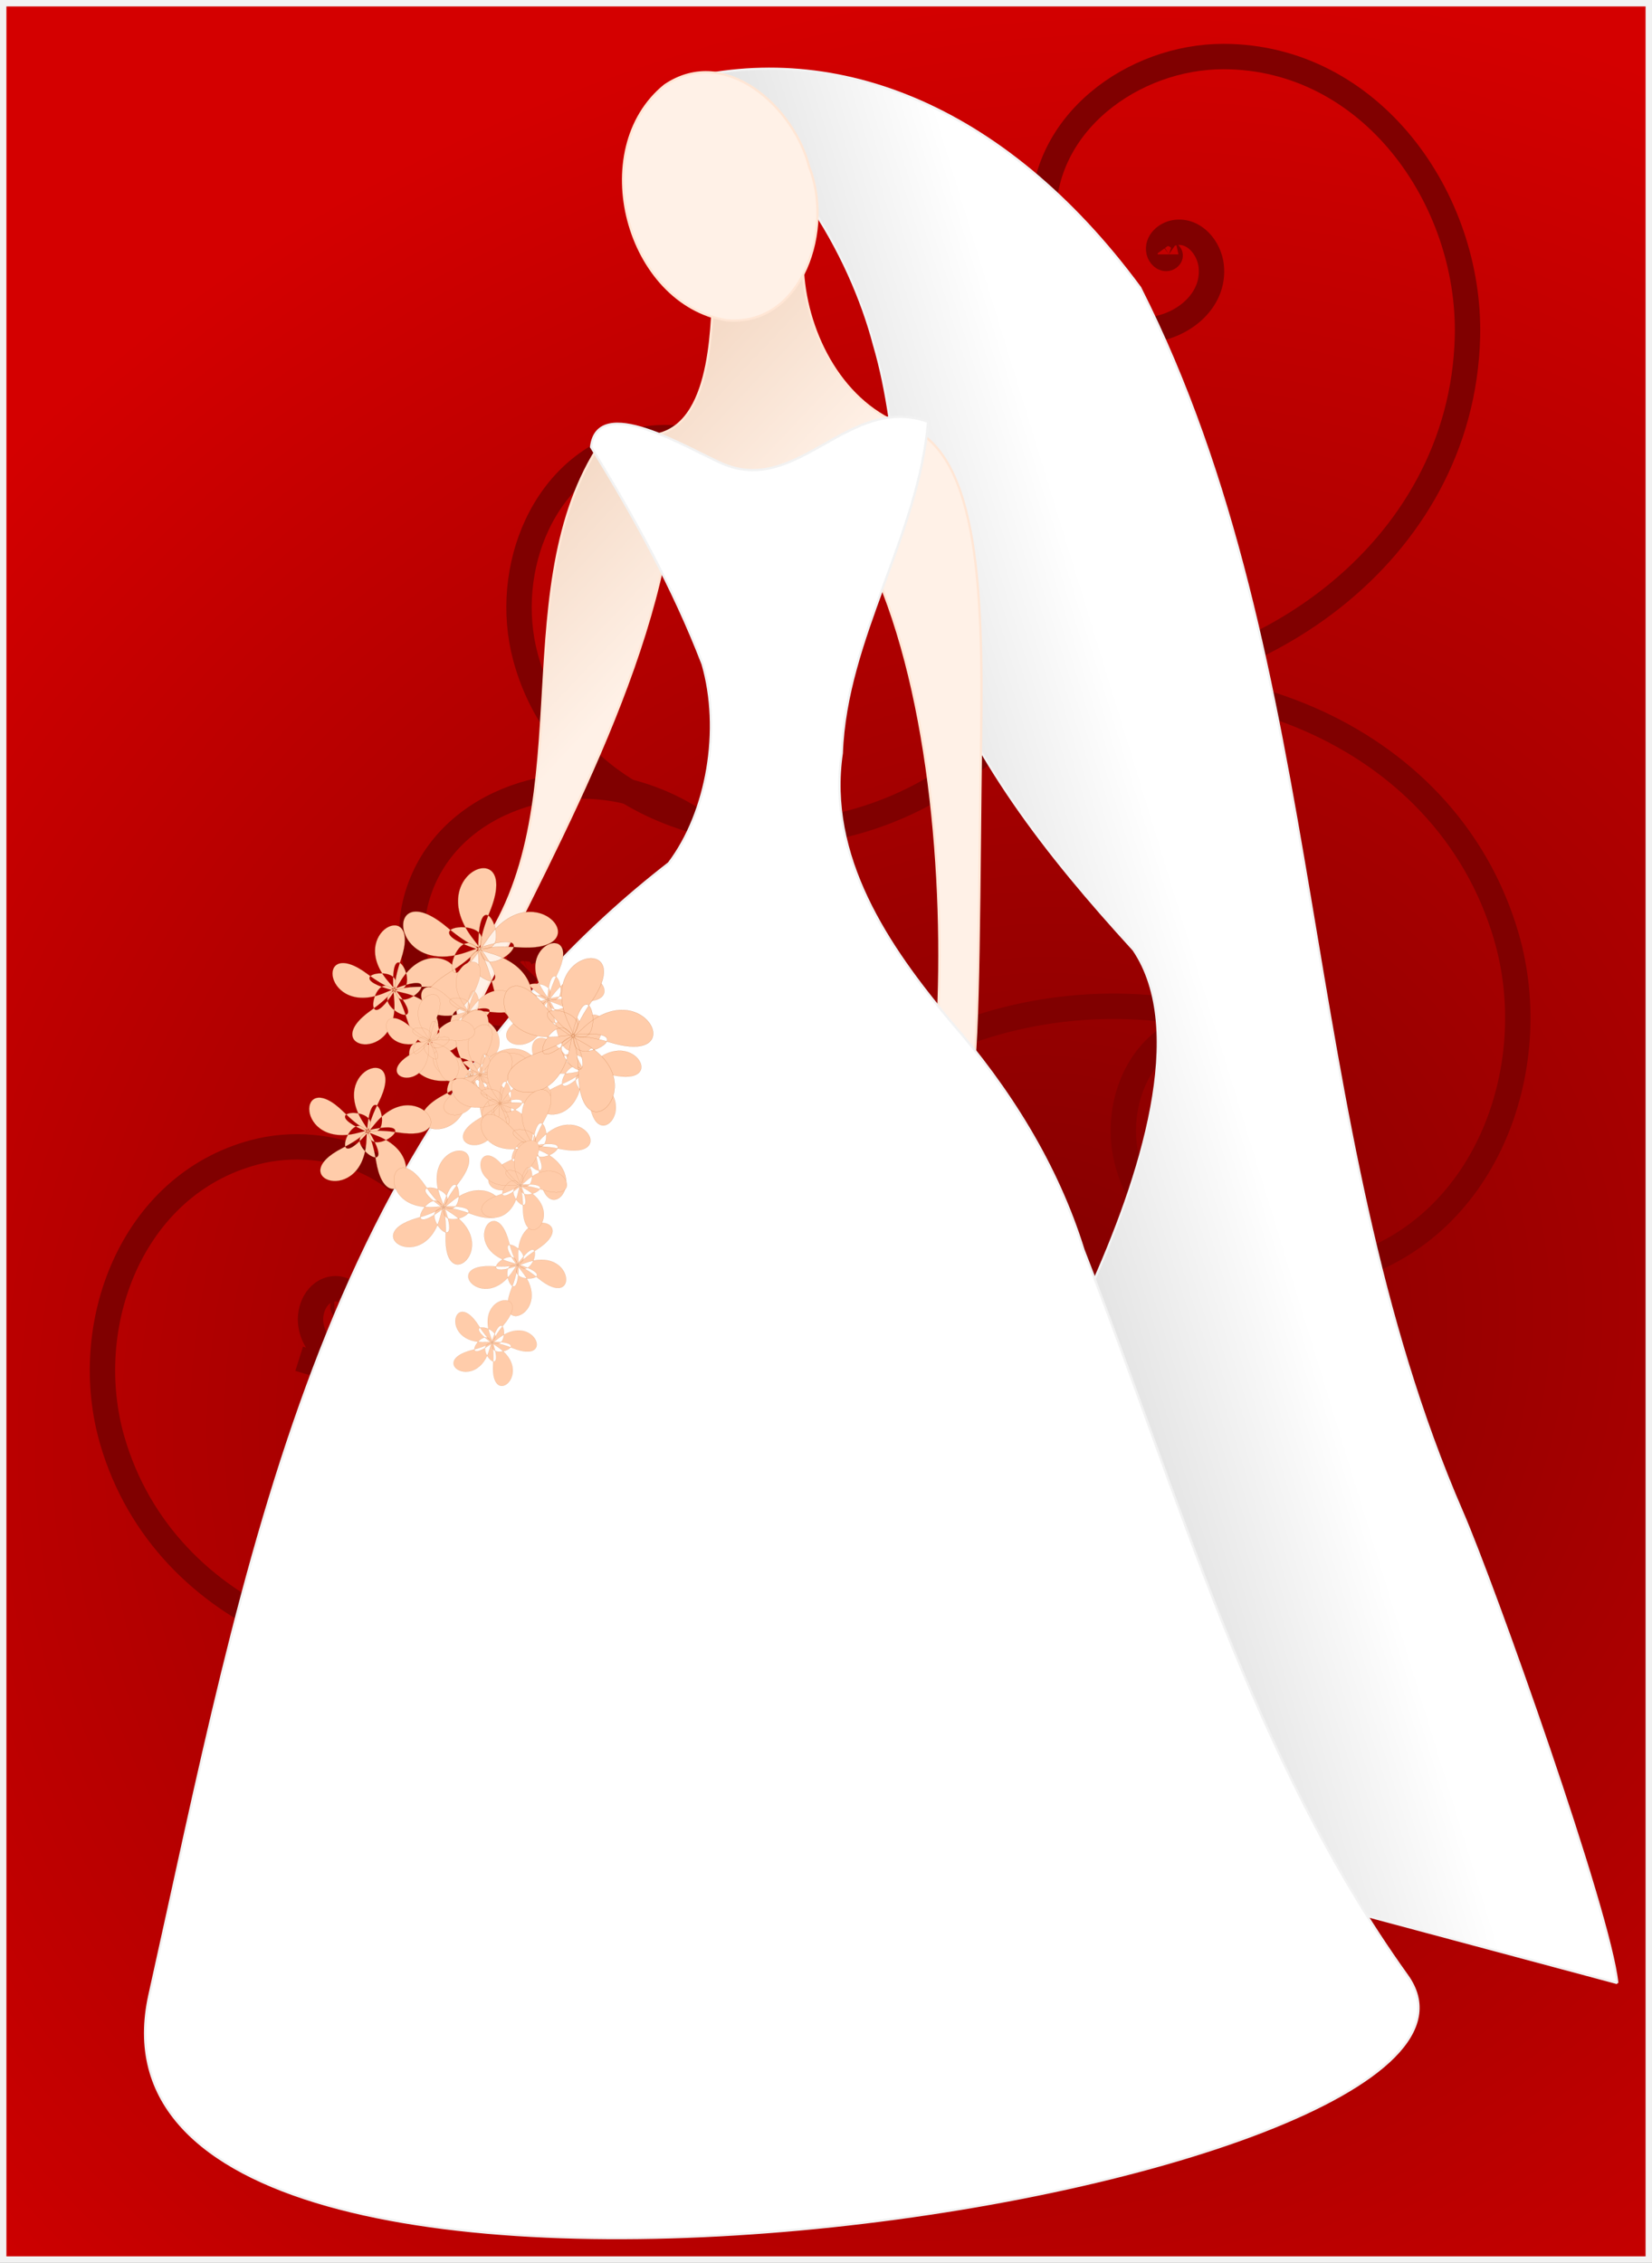
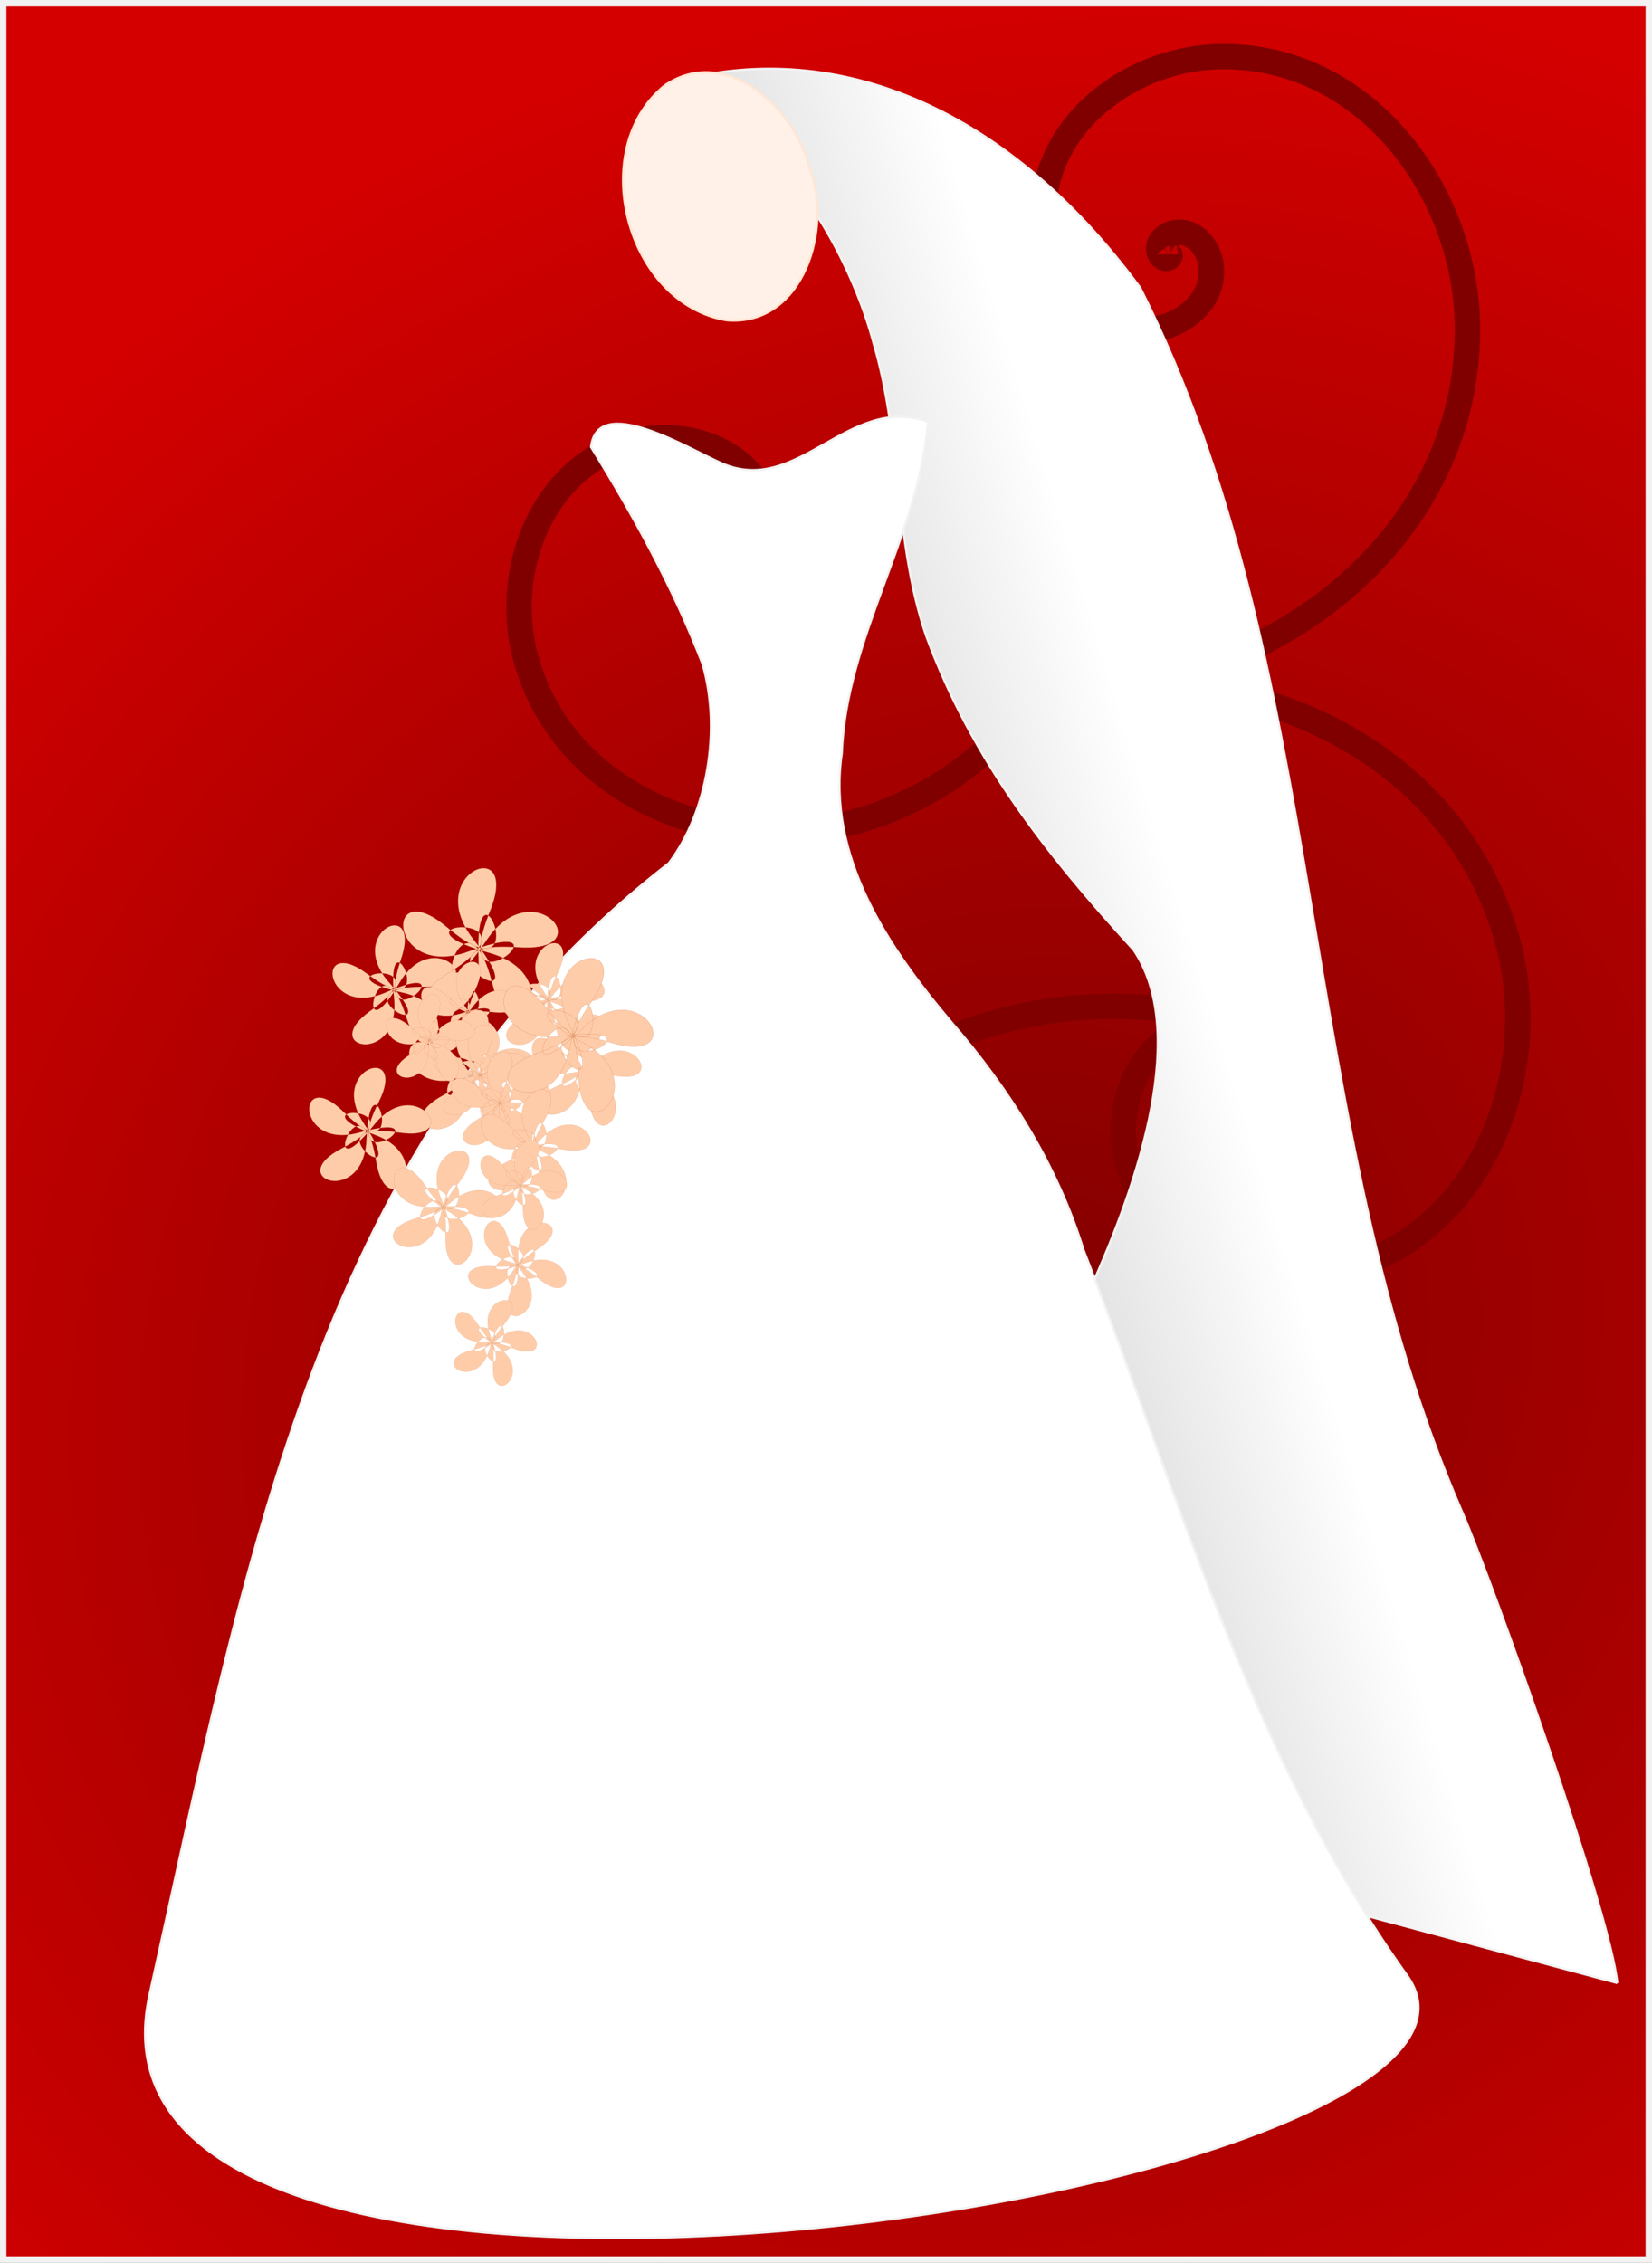
<svg xmlns="http://www.w3.org/2000/svg" version="1.1" viewBox="0 0 727.93 996.87">
  <rect x="0" y="0" width="727.93" height="996.87" fill="#808080" stroke="none" />
  <defs>
    <radialGradient id="a" cx="2645.9" cy="471.91" r="458.08" gradientTransform="matrix(.369 -1.309 1.342 .237 -1126.1 3929.2)" gradientUnits="userSpaceOnUse">
      <stop stop-color="#800000" offset="0" />
      <stop stop-color="#d40000" offset="1" />
    </radialGradient>
    <linearGradient id="c" x1="351.8" x2="410.39" y1="127.98" y2="183.42" gradientUnits="userSpaceOnUse">
      <stop stop-color="#f5dbc8" offset="0" />
      <stop stop-color="#fff1e7" offset="1" />
    </linearGradient>
    <linearGradient id="b" x1="416.08" x2="572.04" y1="464.39" y2="416.54" gradientUnits="userSpaceOnUse">
      <stop stop-color="#ccc" offset="0" />
      <stop stop-color="#fff" offset="1" />
    </linearGradient>
  </defs>
  <g transform="translate(-39.386 21.686)">
    <rect x="40.8" y="-20.272" width="725.1" height="994.04" fill="url(#a)" stroke="#f2f2f2" stroke-width="2.828" />
    <g transform="matrix(1.978 -1.976 1.976 1.978 -54.316 435.01)" fill="none" stroke="#800000">
      <path transform="matrix(0 1 1 0 -125.32 238.01)" d="m-189.96 281.2c1.3e-4 5e-4 -9.8e-4 4.4e-4 -1e-3 3.9e-4 -0.013-1e-3 -9e-3 -0.024-6e-3 -0.03 0.028-0.07 0.134-0.045 0.18-0.015 0.223 0.144 0.123 0.481-0.017 0.643-0.464 0.536-1.309 0.249-1.723-0.189-1.09-1.151-0.411-2.972 0.668-3.854 2.428-1.984 5.944-0.582 7.603 1.696 3.336 4.579 0.717 10.825-3.591 13.686-7.953 5.282-18.349 0.75-22.97-6.758-7.98-12.965-0.593-29.389 11.69-36.48 20.103-11.606 44.966-0.137 55.412 18.976 16.357 29.928-0.753 66.252-29.298 81.13" stroke-width="4" />
      <path transform="matrix(.258 .966 -.966 .258 561.8 177.63)" d="m-189.96 281.2c1.3e-4 5e-4 -9.8e-4 4.4e-4 -1e-3 3.9e-4 -0.013-1e-3 -9e-3 -0.024-6e-3 -0.03 0.028-0.07 0.134-0.045 0.18-0.015 0.223 0.144 0.123 0.481-0.017 0.643-0.464 0.536-1.309 0.249-1.723-0.189-1.09-1.151-0.411-2.972 0.668-3.854 2.428-1.984 5.944-0.582 7.603 1.696 3.336 4.579 0.717 10.825-3.591 13.686-7.953 5.282-18.349 0.75-22.97-6.758-7.98-12.965-0.593-29.389 11.69-36.48 20.103-11.606 44.966-0.137 55.412 18.976 16.357 29.928-0.753 66.252-29.298 81.13" stroke-width="4" />
      <path transform="matrix(0 1 1 0 -292.85 339.72)" d="m-189.96 281.2c1.3e-4 5e-4 -9.8e-4 4.4e-4 -1e-3 3.9e-4 -0.013-1e-3 -9e-3 -0.024-6e-3 -0.03 0.028-0.07 0.134-0.045 0.18-0.015 0.223 0.144 0.123 0.481-0.017 0.643-0.464 0.536-1.309 0.249-1.723-0.189-1.09-1.151-0.411-2.972 0.668-3.854 2.428-1.984 5.944-0.582 7.603 1.696 3.336 4.579 0.717 10.825-3.591 13.686-7.953 5.282-18.349 0.75-22.97-6.758-7.98-12.965-0.593-29.389 11.69-36.48 20.103-11.606 44.966-0.137 55.412 18.976 16.357 29.928-0.753 66.252-29.298 81.13" stroke-width="4" />
-       <path transform="matrix(0 1 -1 0 371.2 264.93)" d="m-189.96 281.2c1.3e-4 5e-4 -9.8e-4 4.4e-4 -1e-3 3.9e-4 -0.013-1e-3 -9e-3 -0.024-6e-3 -0.03 0.028-0.07 0.134-0.045 0.18-0.015 0.223 0.144 0.123 0.481-0.017 0.643-0.464 0.536-1.309 0.249-1.723-0.189-1.09-1.151-0.411-2.972 0.668-3.854 2.428-1.984 5.944-0.582 7.603 1.696 3.336 4.579 0.717 10.825-3.591 13.686-7.953 5.282-18.349 0.75-22.97-6.758-7.98-12.965-0.593-29.389 11.69-36.48 20.103-11.606 44.966-0.137 55.412 18.976 16.357 29.928-0.753 66.252-29.298 81.13" stroke-width="4" />
-       <path transform="matrix(-.865 0 0 .865 -132.24 -151.28)" d="m-189.96 281.2c1.3e-4 5e-4 -9.8e-4 4.4e-4 -1e-3 3.9e-4 -0.013-1e-3 -9e-3 -0.024-6e-3 -0.03 0.028-0.07 0.134-0.045 0.18-0.015 0.223 0.144 0.123 0.481-0.017 0.643-0.464 0.536-1.309 0.249-1.723-0.189-1.09-1.151-0.411-2.972 0.668-3.854 2.428-1.984 5.944-0.582 7.603 1.696 3.336 4.579 0.717 10.825-3.591 13.686-7.953 5.282-18.349 0.75-22.97-6.758-7.98-12.965-0.593-29.389 11.69-36.48 20.103-11.606 44.966-0.137 55.412 18.976 16.357 29.928-0.753 66.252-29.298 81.13" stroke-width="4.622" />
      <path transform="matrix(0 -1 1 0 -186.65 -11.261)" d="m-189.96 281.2c1.3e-4 5e-4 -9.8e-4 4.4e-4 -1e-3 3.9e-4 -0.013-1e-3 -9e-3 -0.024-6e-3 -0.03 0.028-0.07 0.134-0.045 0.18-0.015 0.223 0.144 0.123 0.481-0.017 0.643-0.464 0.536-1.309 0.249-1.723-0.189-1.09-1.151-0.411-2.972 0.668-3.854 2.428-1.984 5.944-0.582 7.603 1.696 3.336 4.579 0.717 10.825-3.591 13.686-7.953 5.282-18.349 0.75-22.97-6.758-7.98-12.965-0.593-29.389 11.69-36.48 20.103-11.606 44.966-0.137 55.412 18.976 16.357 29.928-0.753 66.252-29.298 81.13" stroke-width="4" />
      <path transform="matrix(1 0 0 -1 345.55 449.14)" d="m-189.96 281.2c1.3e-4 5e-4 -9.8e-4 4.4e-4 -1e-3 3.9e-4 -0.013-1e-3 -9e-3 -0.024-6e-3 -0.03 0.028-0.07 0.134-0.045 0.18-0.015 0.223 0.144 0.123 0.481-0.017 0.643-0.464 0.536-1.309 0.249-1.723-0.189-1.09-1.151-0.411-2.972 0.668-3.854 2.428-1.984 5.944-0.582 7.603 1.696 3.336 4.579 0.717 10.825-3.591 13.686-7.953 5.282-18.349 0.75-22.97-6.758-7.98-12.965-0.593-29.389 11.69-36.48 20.103-11.606 44.966-0.137 55.412 18.976 16.357 29.928-0.753 66.252-29.298 81.13" stroke-width="4" />
    </g>
    <path d="m752.01 851.95c-3.02-30.94-54.53-175.74-68.38-207.57-74.32-170.99-57.43-372.42-141.86-539.34-60.7-82.276-137.13-110.11-206.57-90.341 49.953 22.237 79.175 77.018 89.248 115.28 12.335 41.761 8.965 87.711 23.203 128.87 19.87 53.764 52.287 95.327 91.224 137.92 23.937 35.416 3.454 100.04-19.917 151.23-21.291 67.257 30.113 227.8 92.467 266.28l140.58 37.663z" fill="url(#b)" stroke="#f2f2f2" stroke-width="1px" />
-     <path d="m436.29 165.28c33.76 9.177 36.384 69.525 35.386 137.99-0.86 59.012-0.772 139.3-4.078 149.23-1.818 5.459 6.484 8.302-5.032 5.246-10.149-2.693-7.15-6.894-10.976-14.058 5.076-63.047-0.406-150.92-25.157-210.17l-92.126-21.105c-12.654 79.311-64.466 164.63-92.872 227.33 3.02-50.14-27.103-6.055 6.001-38.466 49.838-62.82 13.98-159.31 55.027-225.26l16.307-6.19c32.38 5.222 33.847-39.426 34.877-60.655l39.426-13.647c0.875 27.472 15.926 59.012 43.217 69.753z" fill="url(#c)" stroke="#ffe6d5" />
    <path d="m395.94 51.856c10.728 26.434-2.359 70.41-36.352 67.556-44.21-7.347-62.154-75.206-27.282-103.48 26.918-18.232 57.239 10.028 63.634 35.92z" fill="#fff1e7" stroke="#ffe6d5" />
    <path d="m659.43 848.65c68.788 95.979-596.81 199.44-554.14 8.348 42.667-191.09 73.856-378.27 228.83-498.41 17.126-22.7 23.139-59.022 14.864-87.693-12.897-33.465-30.396-65.217-49.151-95.646 2.782-23.827 42.306 0.447 57.543 7.172 33.549 14.809 55.735-30.706 90.952-18.305-4.074 50.194-36.137 95.127-38.02 146.01-6.663 45.441 20.237 85.237 48.048 118.22 25.744 29.564 46.772 62.971 58.444 100.57 42.426 108.61 73.839 223.75 142.63 319.73z" fill="#fff" stroke="#f2f2f2" stroke-width="1px" />
    <path transform="matrix(.398 .072 -.072 .398 314.66 277.81)" d="m-207.82 403.43c-51.662 52.422 42.477 53.917 22.436-16.902-28.135-99.426 59.175 25.002-33.233-21.235-65.82-32.934-38.152 57.059 23.008 16.115 85.866-57.483-5.492 64.005 9.927-38.168 10.983-72.776-66.056-18.652-8.216 26.862 81.203 63.9-62.57 14.555 39.367-2.354 72.608-12.044-2.673-68.587-28.087 0.487-35.679 96.975-33.178-55.01 14.404 36.713 33.892 65.332 64.404-23.737-9.142-26.562-103.25-3.966 42.065-48.553-30.465 25.044z" fill="#fca" stroke="#a40" stroke-width=".1" />
    <path transform="matrix(.342 .107 -.107 .342 385.2 309.86)" d="m-207.82 403.43c-51.662 52.422 42.477 53.917 22.436-16.902-28.135-99.426 59.175 25.002-33.233-21.235-65.82-32.934-38.152 57.059 23.008 16.115 85.866-57.483-5.492 64.005 9.927-38.168 10.983-72.776-66.056-18.652-8.216 26.862 81.203 63.9-62.57 14.555 39.367-2.354 72.608-12.044-2.673-68.587-28.087 0.487-35.679 96.975-33.178-55.01 14.404 36.713 33.892 65.332 64.404-23.737-9.142-26.562-103.25-3.966 42.065-48.553-30.465 25.044z" fill="#fca" stroke="#a40" stroke-width=".1" />
    <path transform="matrix(.493 .119 -.119 .493 387.63 232.74)" d="m-207.82 403.43c-51.662 52.422 42.477 53.917 22.436-16.902-28.135-99.426 59.175 25.002-33.233-21.235-65.82-32.934-38.152 57.059 23.008 16.115 85.866-57.483-5.492 64.005 9.927-38.168 10.983-72.776-66.056-18.652-8.216 26.862 81.203 63.9-62.57 14.555 39.367-2.354 72.608-12.044-2.673-68.587-28.087 0.487-35.679 96.975-33.178-55.01 14.404 36.713 33.892 65.332 64.404-23.737-9.142-26.562-103.25-3.966 42.065-48.553-30.465 25.044z" fill="#fca" stroke="#a40" stroke-width=".1" />
    <path transform="matrix(.304 .088 -.088 .304 335.63 326.01)" d="m-207.82 403.43c-51.662 52.422 42.477 53.917 22.436-16.902-28.135-99.426 59.175 25.002-33.233-21.235-65.82-32.934-38.152 57.059 23.008 16.115 85.866-57.483-5.492 64.005 9.927-38.168 10.983-72.776-66.056-18.652-8.216 26.862 81.203 63.9-62.57 14.555 39.367-2.354 72.608-12.044-2.673-68.587-28.087 0.487-35.679 96.975-33.178-55.01 14.404 36.713 33.892 65.332 64.404-23.737-9.142-26.562-103.25-3.966 42.065-48.553-30.465 25.044z" fill="#fca" stroke="#a40" stroke-width=".1" />
    <path transform="matrix(.401 .126 -.126 .401 369.32 324.96)" d="m-207.82 403.43c-51.662 52.422 42.477 53.917 22.436-16.902-28.135-99.426 59.175 25.002-33.233-21.235-65.82-32.934-38.152 57.059 23.008 16.115 85.866-57.483-5.492 64.005 9.927-38.168 10.983-72.776-66.056-18.652-8.216 26.862 81.203 63.9-62.57 14.555 39.367-2.354 72.608-12.044-2.673-68.587-28.087 0.487-35.679 96.975-33.178-55.01 14.404 36.713 33.892 65.332 64.404-23.737-9.142-26.562-103.25-3.966 42.065-48.553-30.465 25.044z" fill="#fca" stroke="#a40" stroke-width=".1" />
    <path transform="matrix(.336 .139 -.139 .336 411.77 349.74)" d="m-207.82 403.43c-51.662 52.422 42.477 53.917 22.436-16.902-28.135-99.426 59.175 25.002-33.233-21.235-65.82-32.934-38.152 57.059 23.008 16.115 85.866-57.483-5.492 64.005 9.927-38.168 10.983-72.776-66.056-18.652-8.216 26.862 81.203 63.9-62.57 14.555 39.367-2.354 72.608-12.044-2.673-68.587-28.087 0.487-35.679 96.975-33.178-55.01 14.404 36.713 33.892 65.332 64.404-23.737-9.142-26.562-103.25-3.966 42.065-48.553-30.465 25.044z" fill="#fca" stroke="#a40" stroke-width=".1" />
    <path transform="matrix(.304 .088 -.088 .304 340.9 353.69)" d="m-207.82 403.43c-51.662 52.422 42.477 53.917 22.436-16.902-28.135-99.426 59.175 25.002-33.233-21.235-65.82-32.934-38.152 57.059 23.008 16.115 85.866-57.483-5.492 64.005 9.927-38.168 10.983-72.776-66.056-18.652-8.216 26.862 81.203 63.9-62.57 14.555 39.367-2.354 72.608-12.044-2.673-68.587-28.087 0.487-35.679 96.975-33.178-55.01 14.404 36.713 33.892 65.332 64.404-23.737-9.142-26.562-103.25-3.966 42.065-48.553-30.465 25.044z" fill="#fca" stroke="#a40" stroke-width=".1" />
    <path transform="matrix(.314 .087 -.087 .314 351.18 362.31)" d="m-207.82 403.43c-51.662 52.422 42.477 53.917 22.436-16.902-28.135-99.426 59.175 25.002-33.233-21.235-65.82-32.934-38.152 57.059 23.008 16.115 85.866-57.483-5.492 64.005 9.927-38.168 10.983-72.776-66.056-18.652-8.216 26.862 81.203 63.9-62.57 14.555 39.367-2.354 72.608-12.044-2.673-68.587-28.087 0.487-35.679 96.975-33.178-55.01 14.404 36.713 33.892 65.332 64.404-23.737-9.142-26.562-103.25-3.966 42.065-48.553-30.465 25.044z" fill="#fca" stroke="#a40" stroke-width=".1" />
    <path transform="matrix(.452 .22 -.22 .452 459.37 305.42)" d="m-207.82 403.43c-51.662 52.422 42.477 53.917 22.436-16.902-28.135-99.426 59.175 25.002-33.233-21.235-65.82-32.934-38.152 57.059 23.008 16.115 85.866-57.483-5.492 64.005 9.927-38.168 10.983-72.776-66.056-18.652-8.216 26.862 81.203 63.9-62.57 14.555 39.367-2.354 72.608-12.044-2.673-68.587-28.087 0.487-35.679 96.975-33.178-55.01 14.404 36.713 33.892 65.332 64.404-23.737-9.142-26.562-103.25-3.966 42.065-48.553-30.465 25.044z" fill="#fca" stroke="#a40" stroke-width=".1" />
    <path transform="matrix(.28 .076 -.076 .28 309.62 345.35)" d="m-207.82 403.43c-51.662 52.422 42.477 53.917 22.436-16.902-28.135-99.426 59.175 25.002-33.233-21.235-65.82-32.934-38.152 57.059 23.008 16.115 85.866-57.483-5.492 64.005 9.927-38.168 10.983-72.776-66.056-18.652-8.216 26.862 81.203 63.9-62.57 14.555 39.367-2.354 72.608-12.044-2.673-68.587-28.087 0.487-35.679 96.975-33.178-55.01 14.404 36.713 33.892 65.332 64.404-23.737-9.142-26.562-103.25-3.966 42.065-48.553-30.465 25.044z" fill="#fca" stroke="#a40" stroke-width=".1" />
    <path transform="matrix(.381 .126 -.126 .381 320.19 356.62)" d="m-207.82 403.43c-51.662 52.422 42.477 53.917 22.436-16.902-28.135-99.426 59.175 25.002-33.233-21.235-65.82-32.934-38.152 57.059 23.008 16.115 85.866-57.483-5.492 64.005 9.927-38.168 10.983-72.776-66.056-18.652-8.216 26.862 81.203 63.9-62.57 14.555 39.367-2.354 72.608-12.044-2.673-68.587-28.087 0.487-35.679 96.975-33.178-55.01 14.404 36.713 33.892 65.332 64.404-23.737-9.142-26.562-103.25-3.966 42.065-48.553-30.465 25.044z" fill="#fca" stroke="#a40" stroke-width=".1" />
    <path transform="matrix(.324 .183 -.183 .324 364.38 422.26)" d="m-207.82 403.43c-51.662 52.422 42.477 53.917 22.436-16.902-28.135-99.426 59.175 25.002-33.233-21.235-65.82-32.934-38.152 57.059 23.008 16.115 85.866-57.483-5.492 64.005 9.927-38.168 10.983-72.776-66.056-18.652-8.216 26.862 81.203 63.9-62.57 14.555 39.367-2.354 72.608-12.044-2.673-68.587-28.087 0.487-35.679 96.975-33.178-55.01 14.404 36.713 33.892 65.332 64.404-23.737-9.142-26.562-103.25-3.966 42.065-48.553-30.465 25.044z" fill="#fca" stroke="#a40" stroke-width=".1" />
    <path transform="matrix(.339 .129 -.129 .339 386.27 379.78)" d="m-207.82 403.43c-51.662 52.422 42.477 53.917 22.436-16.902-28.135-99.426 59.175 25.002-33.233-21.235-65.82-32.934-38.152 57.059 23.008 16.115 85.866-57.483-5.492 64.005 9.927-38.168 10.983-72.776-66.056-18.652-8.216 26.862 81.203 63.9-62.57 14.555 39.367-2.354 72.608-12.044-2.673-68.587-28.087 0.487-35.679 96.975-33.178-55.01 14.404 36.713 33.892 65.332 64.404-23.737-9.142-26.562-103.25-3.966 42.065-48.553-30.465 25.044z" fill="#fca" stroke="#a40" stroke-width=".1" />
    <path transform="matrix(.211 .241 -.241 .211 397.83 501.15)" d="m-207.82 403.43c-51.662 52.422 42.477 53.917 22.436-16.902-28.135-99.426 59.175 25.002-33.233-21.235-65.82-32.934-38.152 57.059 23.008 16.115 85.866-57.483-5.492 64.005 9.927-38.168 10.983-72.776-66.056-18.652-8.216 26.862 81.203 63.9-62.57 14.555 39.367-2.354 72.608-12.044-2.673-68.587-28.087 0.487-35.679 96.975-33.178-55.01 14.404 36.713 33.892 65.332 64.404-23.737-9.142-26.562-103.25-3.966 42.065-48.553-30.465 25.044z" fill="#fca" stroke="#a40" stroke-width=".1" />
    <path transform="matrix(.26 .134 -.134 .26 367.79 427.56)" d="m-207.82 403.43c-51.662 52.422 42.477 53.917 22.436-16.902-28.135-99.426 59.175 25.002-33.233-21.235-65.82-32.934-38.152 57.059 23.008 16.115 85.866-57.483-5.492 64.005 9.927-38.168 10.983-72.776-66.056-18.652-8.216 26.862 81.203 63.9-62.57 14.555 39.367-2.354 72.608-12.044-2.673-68.587-28.087 0.487-35.679 96.975-33.178-55.01 14.404 36.713 33.892 65.332 64.404-23.737-9.142-26.562-103.25-3.966 42.065-48.553-30.465 25.044z" fill="#fca" stroke="#a40" stroke-width=".1" />
    <path transform="matrix(.24 .145 -.145 .24 355.77 506.39)" d="m-207.82 403.43c-51.662 52.422 42.477 53.917 22.436-16.902-28.135-99.426 59.175 25.002-33.233-21.235-65.82-32.934-38.152 57.059 23.008 16.115 85.866-57.483-5.492 64.005 9.927-38.168 10.983-72.776-66.056-18.652-8.216 26.862 81.203 63.9-62.57 14.555 39.367-2.354 72.608-12.044-2.673-68.587-28.087 0.487-35.679 96.975-33.178-55.01 14.404 36.713 33.892 65.332 64.404-23.737-9.142-26.562-103.25-3.966 42.065-48.553-30.465 25.044z" fill="#fca" stroke="#a40" stroke-width=".1" />
  </g>
</svg>